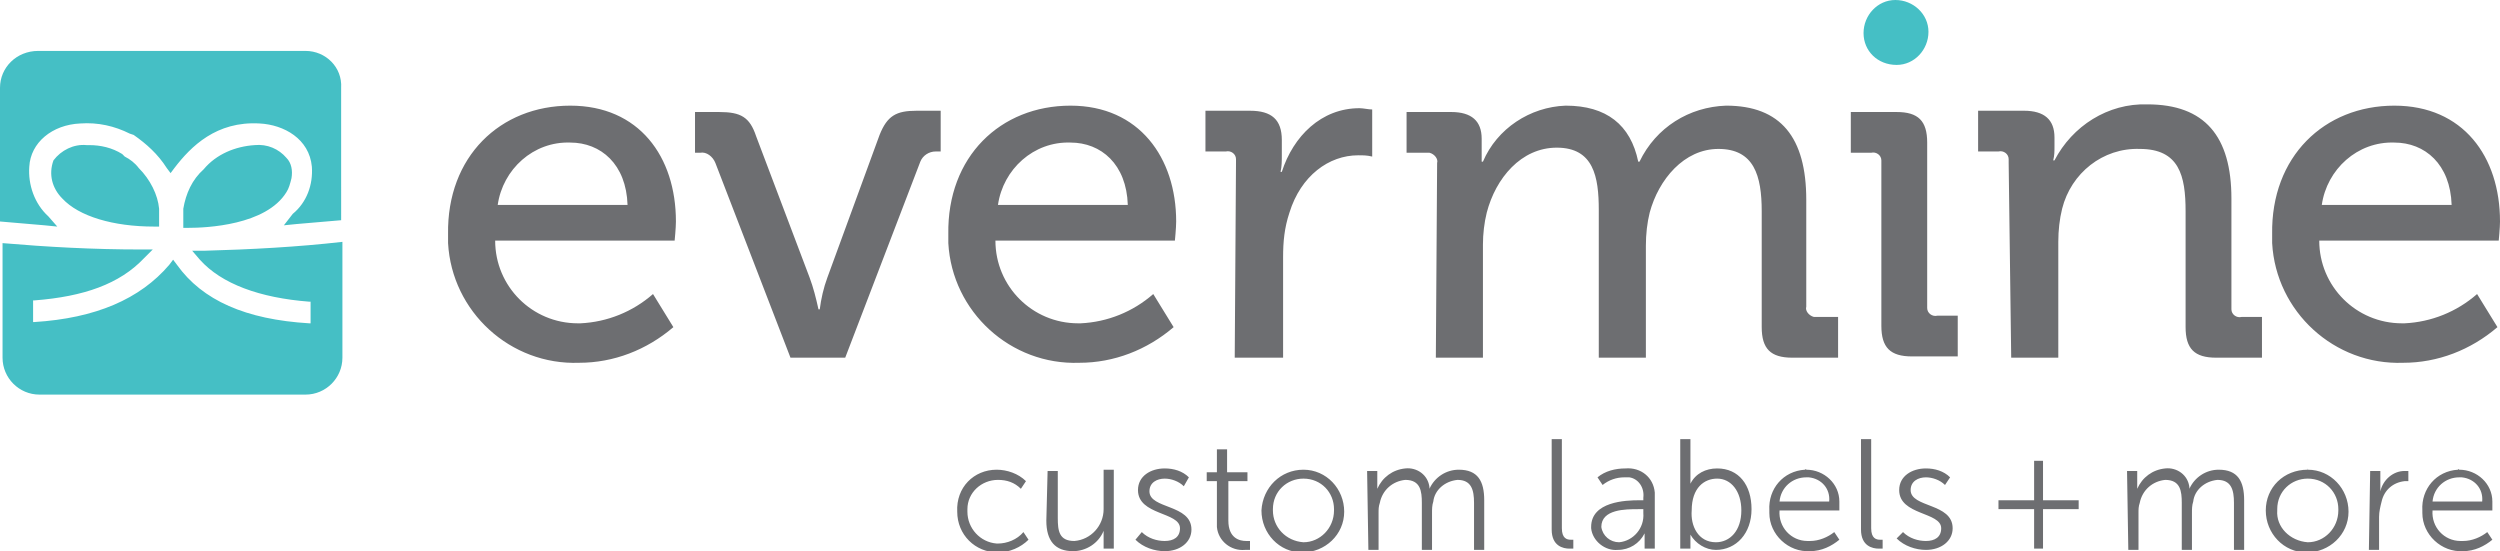
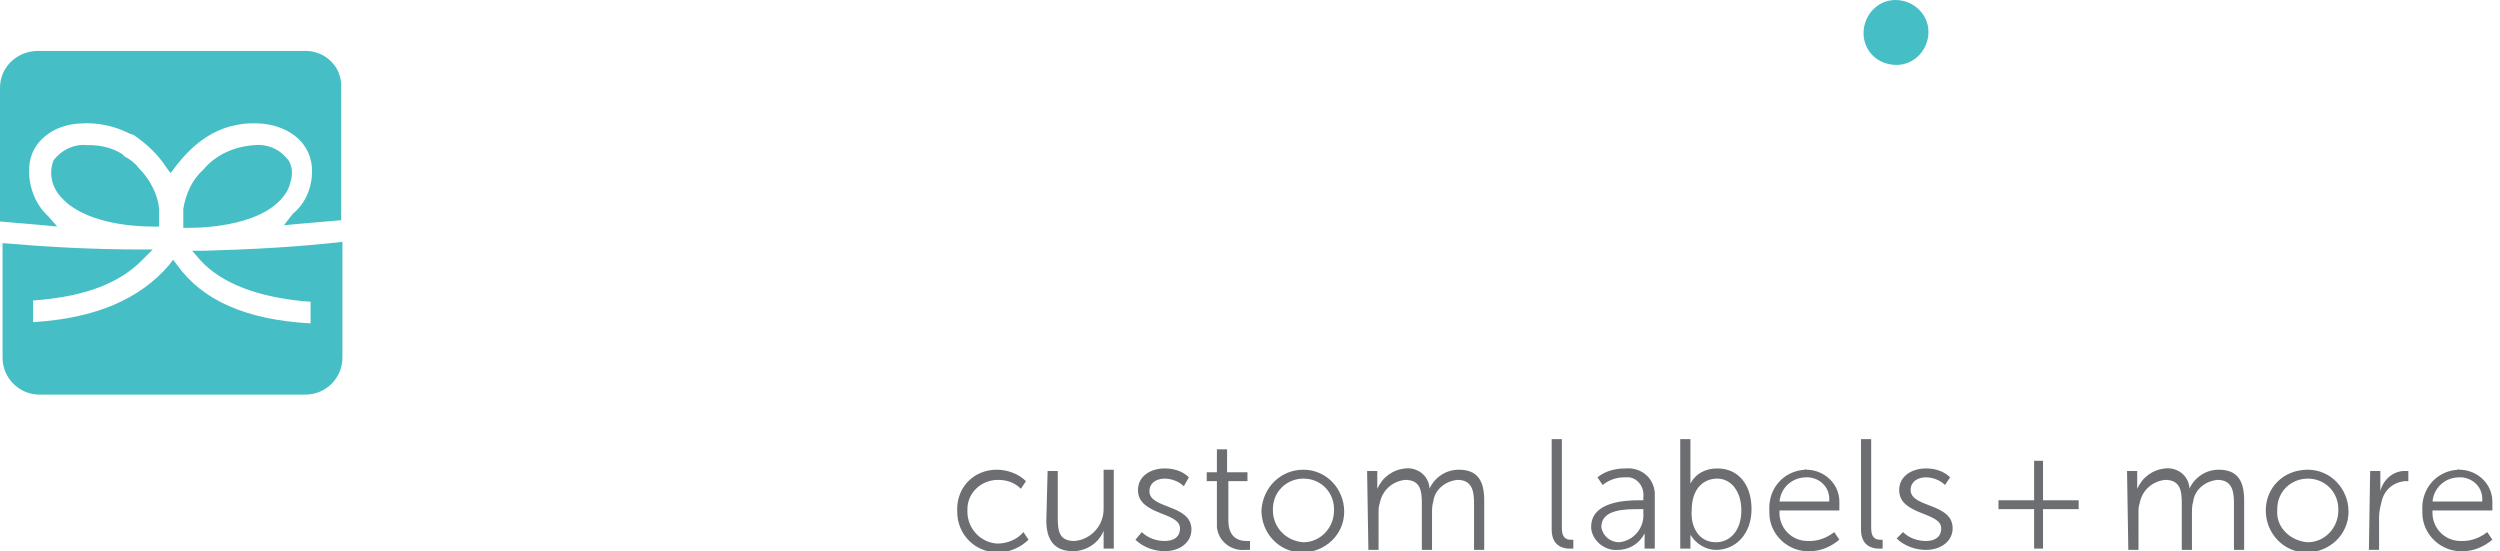
<svg xmlns="http://www.w3.org/2000/svg" version="1.1" id="Layer_1" x="0px" y="0px" viewBox="0 0 196.4 43.3" style="enable-background:new 0 0 196.4 43.3;" xml:space="preserve">
  <style type="text/css">
	.st0{fill:#45BFC5;}
	.st1{fill:#6D6E71;}
</style>
  <g>
    <path class="st0" d="M22.5,12.4c0.4,0.4,0.5,1,0.4,1.6c-0.1,0.4-0.2,0.8-0.4,1.1c-1.6,2.6-6.3,2.8-7.7,2.8h-0.4l0-0.4v-1.1   c0.2-1.2,0.7-2.3,1.6-3.1c1-1.2,2.5-1.8,4-1.9H20C21,11.3,21.9,11.7,22.5,12.4z M10.9,13.2c-0.3-0.4-0.7-0.7-1.1-0.9l-0.2-0.2   c-0.8-0.5-1.7-0.7-2.6-0.7H6.8c-1-0.1-2,0.4-2.6,1.2c-0.4,1.1-0.1,2.2,0.7,3c1.3,1.4,4,2.2,7.2,2.2h0.4v-1.4   C12.4,15.3,11.8,14.1,10.9,13.2z M3.5,17.7l1,0.1L3.8,17c-1.1-1-1.6-2.5-1.5-3.9c0.1-1.9,1.8-3.3,4-3.4c1.4-0.1,2.7,0.2,3.9,0.8   l0.3,0.1c1,0.7,1.9,1.5,2.6,2.6l0.3,0.4l0.3-0.4c1.3-1.7,3.3-3.7,6.7-3.5c1.9,0.1,3.9,1.2,4.1,3.4c0.1,1.4-0.4,2.8-1.5,3.7   l-0.7,0.9l1-0.1c1.2-0.1,2.3-0.2,3.5-0.3V6.9C26.9,5.3,25.6,4,24,4c0,0,0,0,0,0h-21C1.3,4,0,5.3,0,6.9v10.5   C1.1,17.5,2.3,17.6,3.5,17.7z M16,19.7h-0.9l0.6,0.7c1.7,1.9,4.7,3,8.6,3.3h0.1v0.1c0,0.5,0,1,0,1.5v0.1h-0.1   c-5-0.3-8.4-1.8-10.4-4.6l-0.3-0.4l-0.3,0.4C11,23.5,7.5,25,2.7,25.3H2.6v-0.1c0-0.5,0-1,0-1.5v-0.1h0.1c3.9-0.3,6.7-1.3,8.6-3.3   l0.7-0.7h-0.9c-3.8,0-7.4-0.2-10.9-0.5v9c0,1.6,1.3,2.9,2.9,2.9H24c1.6,0,2.9-1.3,2.9-2.9c0,0,0,0,0,0v-9.1   C23.4,19.4,19.7,19.6,16,19.7L16,19.7z" />
-     <path class="st1" d="M44.8,8.3c5.4,0,8.3,4,8.3,9.1c0,0.5-0.1,1.5-0.1,1.5H38.9c0,3.6,2.9,6.5,6.5,6.5c0,0,0,0,0,0   c0.1,0,0.1,0,0.2,0c2.1-0.1,4.1-0.9,5.7-2.3l1.6,2.6c-2.1,1.8-4.7,2.8-7.4,2.8c-5.4,0.2-10-4-10.3-9.4c0-0.2,0-0.5,0-0.7   C35.1,12.3,39.3,8.3,44.8,8.3z M49.3,16.1c-0.1-3.2-2.1-4.9-4.5-4.9c-2.9-0.1-5.3,2.1-5.7,4.9H49.3z M62.1,28.1h4.3l5.9-15.4   c0.2-0.5,0.7-0.8,1.2-0.8h0.4V8.7H72c-1.6,0-2.3,0.4-2.9,1.9L65,21.8c-0.3,0.8-0.5,1.7-0.6,2.5h-0.1c-0.2-0.9-0.4-1.7-0.7-2.5   l-4.2-11.1c-0.5-1.5-1.2-1.9-2.9-1.9h-1.9v3.2h0.4c0.5-0.1,1,0.3,1.2,0.8L62.1,28.1z M84.1,8.3c5.4,0,8.3,4.1,8.3,9.1   c0,0.5-0.1,1.5-0.1,1.5H78.2c0,3.6,2.9,6.5,6.5,6.5c0,0,0,0,0,0c0.1,0,0.1,0,0.2,0c2.1-0.1,4.1-0.9,5.7-2.3l1.6,2.6   c-2.1,1.8-4.7,2.8-7.4,2.8c-5.4,0.2-10-4-10.3-9.4c0-0.2,0-0.5,0-0.7C74.4,12.3,78.6,8.3,84.1,8.3z M88.6,16.1   c-0.1-3.2-2.1-4.9-4.5-4.9c-2.9-0.1-5.3,2.1-5.7,4.9H88.6z M97,28.1h3.8v-7.9c0-1.2,0.1-2.3,0.5-3.5c0.9-2.9,3.1-4.5,5.4-4.5   c0.4,0,0.7,0,1.1,0.1V8.6c-0.3,0-0.7-0.1-1-0.1c-3,0-5.2,2.2-6.1,5h-0.1c0.1-0.4,0.1-0.9,0.1-1.3V11c0-1.6-0.8-2.3-2.5-2.3h-3.5   v3.2h1.6c0.4-0.1,0.8,0.2,0.8,0.6c0,0.1,0,0.2,0,0.3L97,28.1z M112.8,28.1h3.7v-8.9c0-0.8,0.1-1.7,0.3-2.5c0.7-2.7,2.7-5.1,5.5-5.1   c2.9,0,3.3,2.3,3.3,4.9v11.6h3.7v-8.8c0-0.9,0.1-1.8,0.3-2.6c0.7-2.6,2.7-5,5.4-5c2.8,0,3.4,2.1,3.4,4.9v9.1c0,1.7,0.7,2.4,2.4,2.4   h3.6v-3.2h-1.6c-0.1,0-0.2,0-0.3,0c-0.4-0.1-0.7-0.5-0.6-0.8v-8.4c0-4.9-2-7.4-6.3-7.4c-2.9,0.1-5.5,1.7-6.8,4.4h-0.1   c-0.6-2.9-2.5-4.4-5.7-4.4c-2.8,0.1-5.4,1.8-6.5,4.4h-0.1c0,0,0-0.5,0-1.1v-0.7c0-1.4-0.8-2.1-2.4-2.1h-3.5v3.2h1.5   c0.1,0,0.2,0,0.3,0c0.4,0.1,0.7,0.5,0.6,0.8L112.8,28.1z M158,28.1h3.7V19c0-0.9,0.1-1.8,0.3-2.6c0.7-2.8,3.2-4.8,6.1-4.7   c3.1,0,3.6,2.1,3.6,4.9v9.1c0,1.7,0.7,2.4,2.4,2.4h3.6v-3.2h-1.6c-0.4,0.1-0.8-0.2-0.8-0.6c0-0.1,0-0.2,0-0.3v-8.4   c0-4.9-2.1-7.4-6.6-7.4c-3.1-0.1-5.9,1.7-7.3,4.4h-0.1c0.1-0.4,0.1-0.7,0.1-1.1v-0.7c0-1.4-0.8-2.1-2.4-2.1h-3.6v3.2h1.6   c0.4-0.1,0.8,0.2,0.8,0.6c0,0.1,0,0.2,0,0.3L158,28.1z M188.1,8.3c5.4,0,8.3,4,8.3,9.1c0,0.5-0.1,1.5-0.1,1.5h-14.1   c0,3.6,2.9,6.5,6.5,6.5c0,0,0,0,0,0c0.1,0,0.1,0,0.2,0c2.1-0.1,4.1-0.9,5.7-2.3l1.6,2.6c-2.1,1.8-4.7,2.8-7.4,2.8   c-5.4,0.2-10-4-10.3-9.4c0-0.2,0-0.5,0-0.7C178.4,12.3,182.6,8.3,188.1,8.3L188.1,8.3z M192.6,16.1c-0.1-3.2-2.1-4.9-4.5-4.9   c-2.9-0.1-5.3,2.1-5.7,4.9H192.6z M147.8,25.6c0,1.7,0.7,2.4,2.4,2.4h3.6v-3.2h-1.6c-0.4,0.1-0.8-0.2-0.8-0.6c0-0.1,0-0.2,0-0.3   V11.2c0-1.7-0.7-2.4-2.4-2.4h-3.6v3.2h1.6c0.4-0.1,0.8,0.2,0.8,0.6c0,0.1,0,0.2,0,0.3L147.8,25.6z" />
    <path class="st0" d="M146.4,2.6c0-1.4,1.1-2.6,2.5-2.6s2.6,1.1,2.6,2.5c0,1.4-1.1,2.6-2.5,2.6h0C147.5,5.1,146.4,4,146.4,2.6z" />
    <path class="st1" d="M78.3,36.9c0.8,0,1.7,0.3,2.3,0.9l-0.4,0.6c-0.5-0.5-1.1-0.7-1.8-0.7c-1.3,0-2.4,1-2.4,2.3c0,0.1,0,0.1,0,0.2   c0,1.3,1,2.4,2.3,2.5c0,0,0.1,0,0.1,0c0.7,0,1.5-0.3,2-0.9l0.4,0.6c-0.6,0.6-1.5,1-2.4,1c-1.8,0-3.2-1.4-3.2-3.2   C75.1,38.3,76.5,36.9,78.3,36.9C78.3,36.9,78.3,36.9,78.3,36.9L78.3,36.9z M82.3,37h0.8v3.7c0,1,0.1,1.8,1.3,1.8   c1.3-0.1,2.3-1.2,2.3-2.5c0,0,0-0.1,0-0.1v-3h0.8v6.2h-0.8v-0.9c0-0.3,0-0.5,0-0.5h0c-0.4,1-1.4,1.6-2.4,1.6   c-1.4,0-2.1-0.8-2.1-2.4L82.3,37z M89.7,41.8c0.5,0.5,1.2,0.7,1.8,0.7c0.7,0,1.2-0.3,1.2-1c0-1.3-3.3-1-3.3-3c0-1.1,1-1.7,2.1-1.7   c0.7,0,1.4,0.2,1.9,0.7L93,38.2c-0.4-0.4-1-0.6-1.5-0.6c-0.6,0-1.2,0.3-1.2,1c0,1.4,3.3,1,3.3,3c0,1-0.9,1.7-2.1,1.7   c-0.8,0-1.7-0.3-2.3-0.9L89.7,41.8z M95.6,37.8h-0.8v-0.7h0.8v-1.8h0.8v1.8H98v0.7h-1.5v3.1c0,1.4,0.9,1.6,1.4,1.6   c0.1,0,0.2,0,0.3,0v0.7c-0.1,0-0.2,0-0.4,0c-1.1,0.1-2.1-0.7-2.2-1.8c0-0.2,0-0.3,0-0.5L95.6,37.8z M102.4,36.9   c1.8,0,3.2,1.5,3.2,3.3c0,1.8-1.5,3.2-3.3,3.2c-1.8,0-3.2-1.5-3.2-3.3c0,0,0,0,0,0C99.2,38.3,100.6,36.9,102.4,36.9   C102.4,36.8,102.4,36.8,102.4,36.9L102.4,36.9z M102.4,42.6c1.3,0,2.4-1.1,2.4-2.5c0,0,0,0,0-0.1c0-1.3-1-2.4-2.4-2.4   c-1.3,0-2.4,1-2.4,2.4c0,0,0,0,0,0.1C100,41.4,101,42.5,102.4,42.6C102.4,42.6,102.4,42.6,102.4,42.6L102.4,42.6z M107.4,37h0.8   v0.9c0,0.3,0,0.5,0,0.5h0c0.4-0.9,1.2-1.5,2.2-1.6c0.9-0.1,1.8,0.5,1.9,1.5c0,0,0,0,0,0.1h0c0.4-0.9,1.3-1.5,2.3-1.5   c1.5,0,2,0.9,2,2.4v3.9h-0.8v-3.7c0-1-0.2-1.8-1.3-1.8c-1,0.1-1.8,0.8-1.9,1.7c-0.1,0.3-0.1,0.6-0.1,0.9v2.9h-0.8v-3.7   c0-0.9-0.1-1.8-1.3-1.8c-1,0.1-1.8,0.8-2,1.8c-0.1,0.3-0.1,0.5-0.1,0.8v2.9h-0.8L107.4,37z M121.9,34.5h0.8v7   c0,0.8,0.4,0.9,0.7,0.9c0.1,0,0.1,0,0.2,0v0.7c-0.1,0-0.2,0-0.3,0c-0.5,0-1.4-0.2-1.4-1.5V34.5z M128.8,39.3h0.3v-0.2   c0.1-0.8-0.4-1.5-1.1-1.6c-0.1,0-0.3,0-0.4,0c-0.6,0-1.2,0.2-1.7,0.6l-0.4-0.6c0.6-0.5,1.4-0.7,2.2-0.7c1.2-0.1,2.2,0.7,2.3,1.9   c0,0.2,0,0.3,0,0.5v3.9h-0.8v-0.7c0-0.2,0-0.3,0-0.5h0c-0.4,0.8-1.2,1.3-2.1,1.3c-1,0.1-2-0.7-2.1-1.7c0,0,0-0.1,0-0.1   C125,39.4,127.7,39.3,128.8,39.3L128.8,39.3z M127.2,42.6c1.1-0.1,2-1.1,1.9-2.3V40h-0.4c-1,0-2.9,0-2.9,1.4   C125.9,42.1,126.5,42.6,127.2,42.6C127.2,42.6,127.2,42.6,127.2,42.6L127.2,42.6z M132,34.5h0.8v3c0,0.3,0,0.5,0,0.5h0   c0.4-0.8,1.2-1.2,2.1-1.2c1.7,0,2.7,1.3,2.7,3.2c0,1.9-1.2,3.2-2.8,3.2c-0.8,0-1.6-0.5-2-1.2h0c0,0.2,0,0.3,0,0.5v0.6H132V34.5z    M134.8,42.6c1.1,0,2-0.9,2-2.5c0-1.5-0.8-2.5-1.9-2.5c-1,0-2,0.7-2,2.5C132.8,41.3,133.4,42.6,134.8,42.6L134.8,42.6z M141.9,36.9   c1.4,0,2.6,1.1,2.6,2.5c0,0.1,0,0.2,0,0.3c0,0.1,0,0.4,0,0.4h-4.7c-0.1,1.3,0.9,2.4,2.2,2.4c0.1,0,0.1,0,0.2,0   c0.7,0,1.4-0.3,1.9-0.7l0.4,0.6c-0.6,0.5-1.4,0.9-2.3,0.9c-1.7,0.1-3.2-1.3-3.2-3c0-0.1,0-0.1,0-0.2c-0.1-1.7,1.1-3.1,2.8-3.2   C141.8,36.9,141.9,36.8,141.9,36.9L141.9,36.9z M143.7,39.4c0.1-1-0.6-1.8-1.6-1.9c-0.1,0-0.1,0-0.2,0c-1.1,0-2,0.8-2.1,1.9H143.7z    M146.2,34.5h0.8v7c0,0.8,0.4,0.9,0.7,0.9c0.1,0,0.1,0,0.2,0v0.7c-0.1,0-0.2,0-0.3,0c-0.5,0-1.4-0.2-1.4-1.5L146.2,34.5z    M149.5,41.8c0.5,0.5,1.2,0.7,1.8,0.7c0.7,0,1.2-0.3,1.2-1c0-1.3-3.3-1-3.3-3c0-1.1,1-1.7,2.1-1.7c0.7,0,1.4,0.2,1.9,0.7l-0.4,0.6   c-0.4-0.4-1-0.6-1.5-0.6c-0.6,0-1.2,0.3-1.2,1c0,1.4,3.3,1,3.3,3c0,1-0.9,1.7-2.1,1.7c-0.8,0-1.7-0.3-2.3-0.9L149.5,41.8z    M157,39.3h2.8v-3.1h0.7v3.1h2.8V40h-2.8v3.1h-0.7V40H157V39.3z M167.1,37h0.8v0.9c0,0.3,0,0.5,0,0.5h0c0.4-0.9,1.2-1.5,2.2-1.6   c0.9-0.1,1.8,0.5,1.9,1.5c0,0,0,0,0,0.1h0c0.4-0.9,1.3-1.5,2.3-1.5c1.5,0,2,0.9,2,2.4v3.9h-0.8v-3.7c0-1-0.2-1.8-1.3-1.8   c-1,0.1-1.8,0.8-1.9,1.7c-0.1,0.3-0.1,0.6-0.1,0.9v2.9h-0.8v-3.7c0-0.9-0.1-1.8-1.3-1.8c-1,0.1-1.8,0.8-2,1.8   c-0.1,0.3-0.1,0.5-0.1,0.8v2.9h-0.8L167.1,37z M181.3,36.9c1.8,0,3.2,1.5,3.2,3.3c0,1.8-1.5,3.2-3.3,3.2c-1.8,0-3.2-1.5-3.2-3.3   C178,38.3,179.4,36.9,181.3,36.9C181.2,36.8,181.3,36.8,181.3,36.9L181.3,36.9z M181.3,42.6c1.3,0,2.4-1.1,2.4-2.5c0,0,0,0,0-0.1   c0-1.3-1-2.4-2.4-2.4c-1.3,0-2.4,1-2.4,2.4c0,0,0,0.1,0,0.1C178.8,41.4,179.9,42.5,181.3,42.6C181.2,42.6,181.3,42.6,181.3,42.6   L181.3,42.6z M186.2,37h0.8v1.1c0,0.3,0,0.5,0,0.5h0c0.2-0.9,1-1.6,1.9-1.6c0.1,0,0.2,0,0.3,0v0.8c-0.1,0-0.2,0-0.3,0   c-0.9,0.1-1.6,0.7-1.8,1.6c-0.1,0.4-0.2,0.8-0.2,1.2v2.6h-0.8L186.2,37z M193.2,36.9c1.4,0,2.6,1.1,2.6,2.5c0,0.1,0,0.2,0,0.3   c0,0.1,0,0.4,0,0.4h-4.7c-0.1,1.3,0.9,2.4,2.2,2.4c0.1,0,0.1,0,0.2,0c0.7,0,1.4-0.3,1.9-0.7l0.4,0.6c-0.6,0.5-1.4,0.9-2.3,0.9   c-1.7,0.1-3.2-1.3-3.2-3c0-0.1,0-0.1,0-0.2c-0.1-1.7,1.1-3.1,2.8-3.2C193.1,36.9,193.1,36.8,193.2,36.9L193.2,36.9z M195,39.4   c0.1-1-0.6-1.8-1.6-1.9c-0.1,0-0.1,0-0.2,0c-1.1,0-2,0.8-2.1,1.9H195z" />
  </g>
</svg>